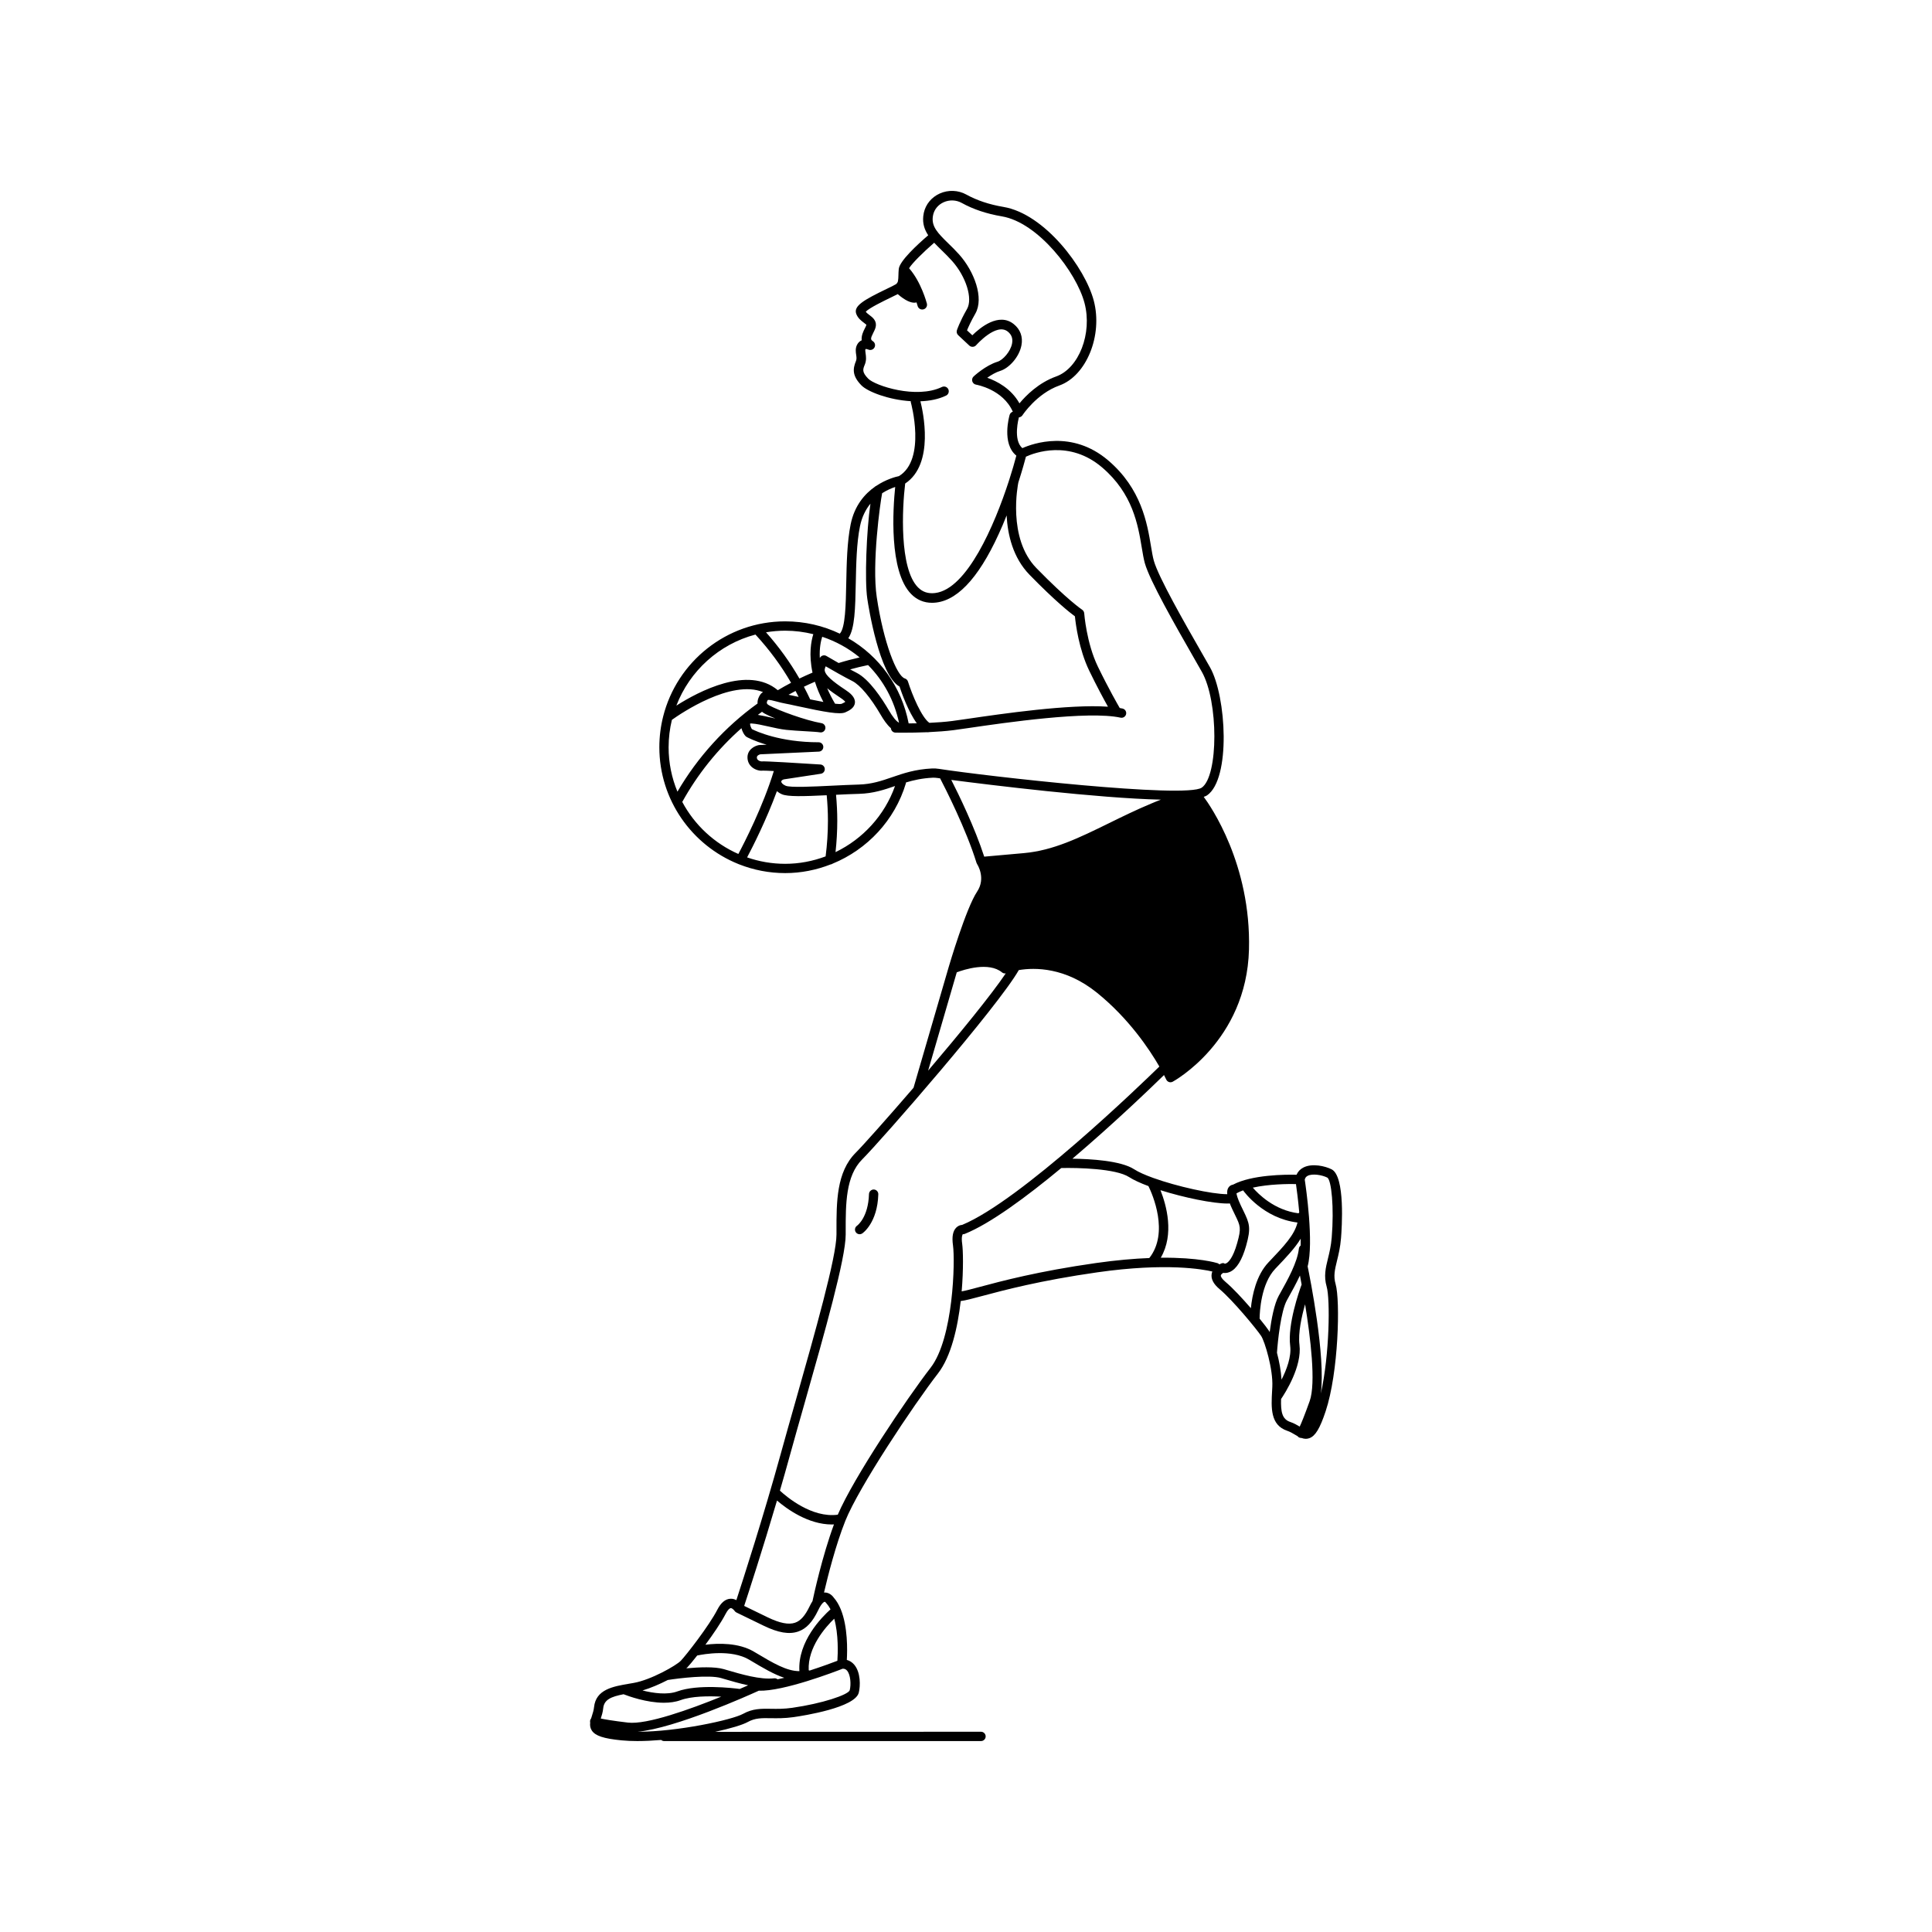
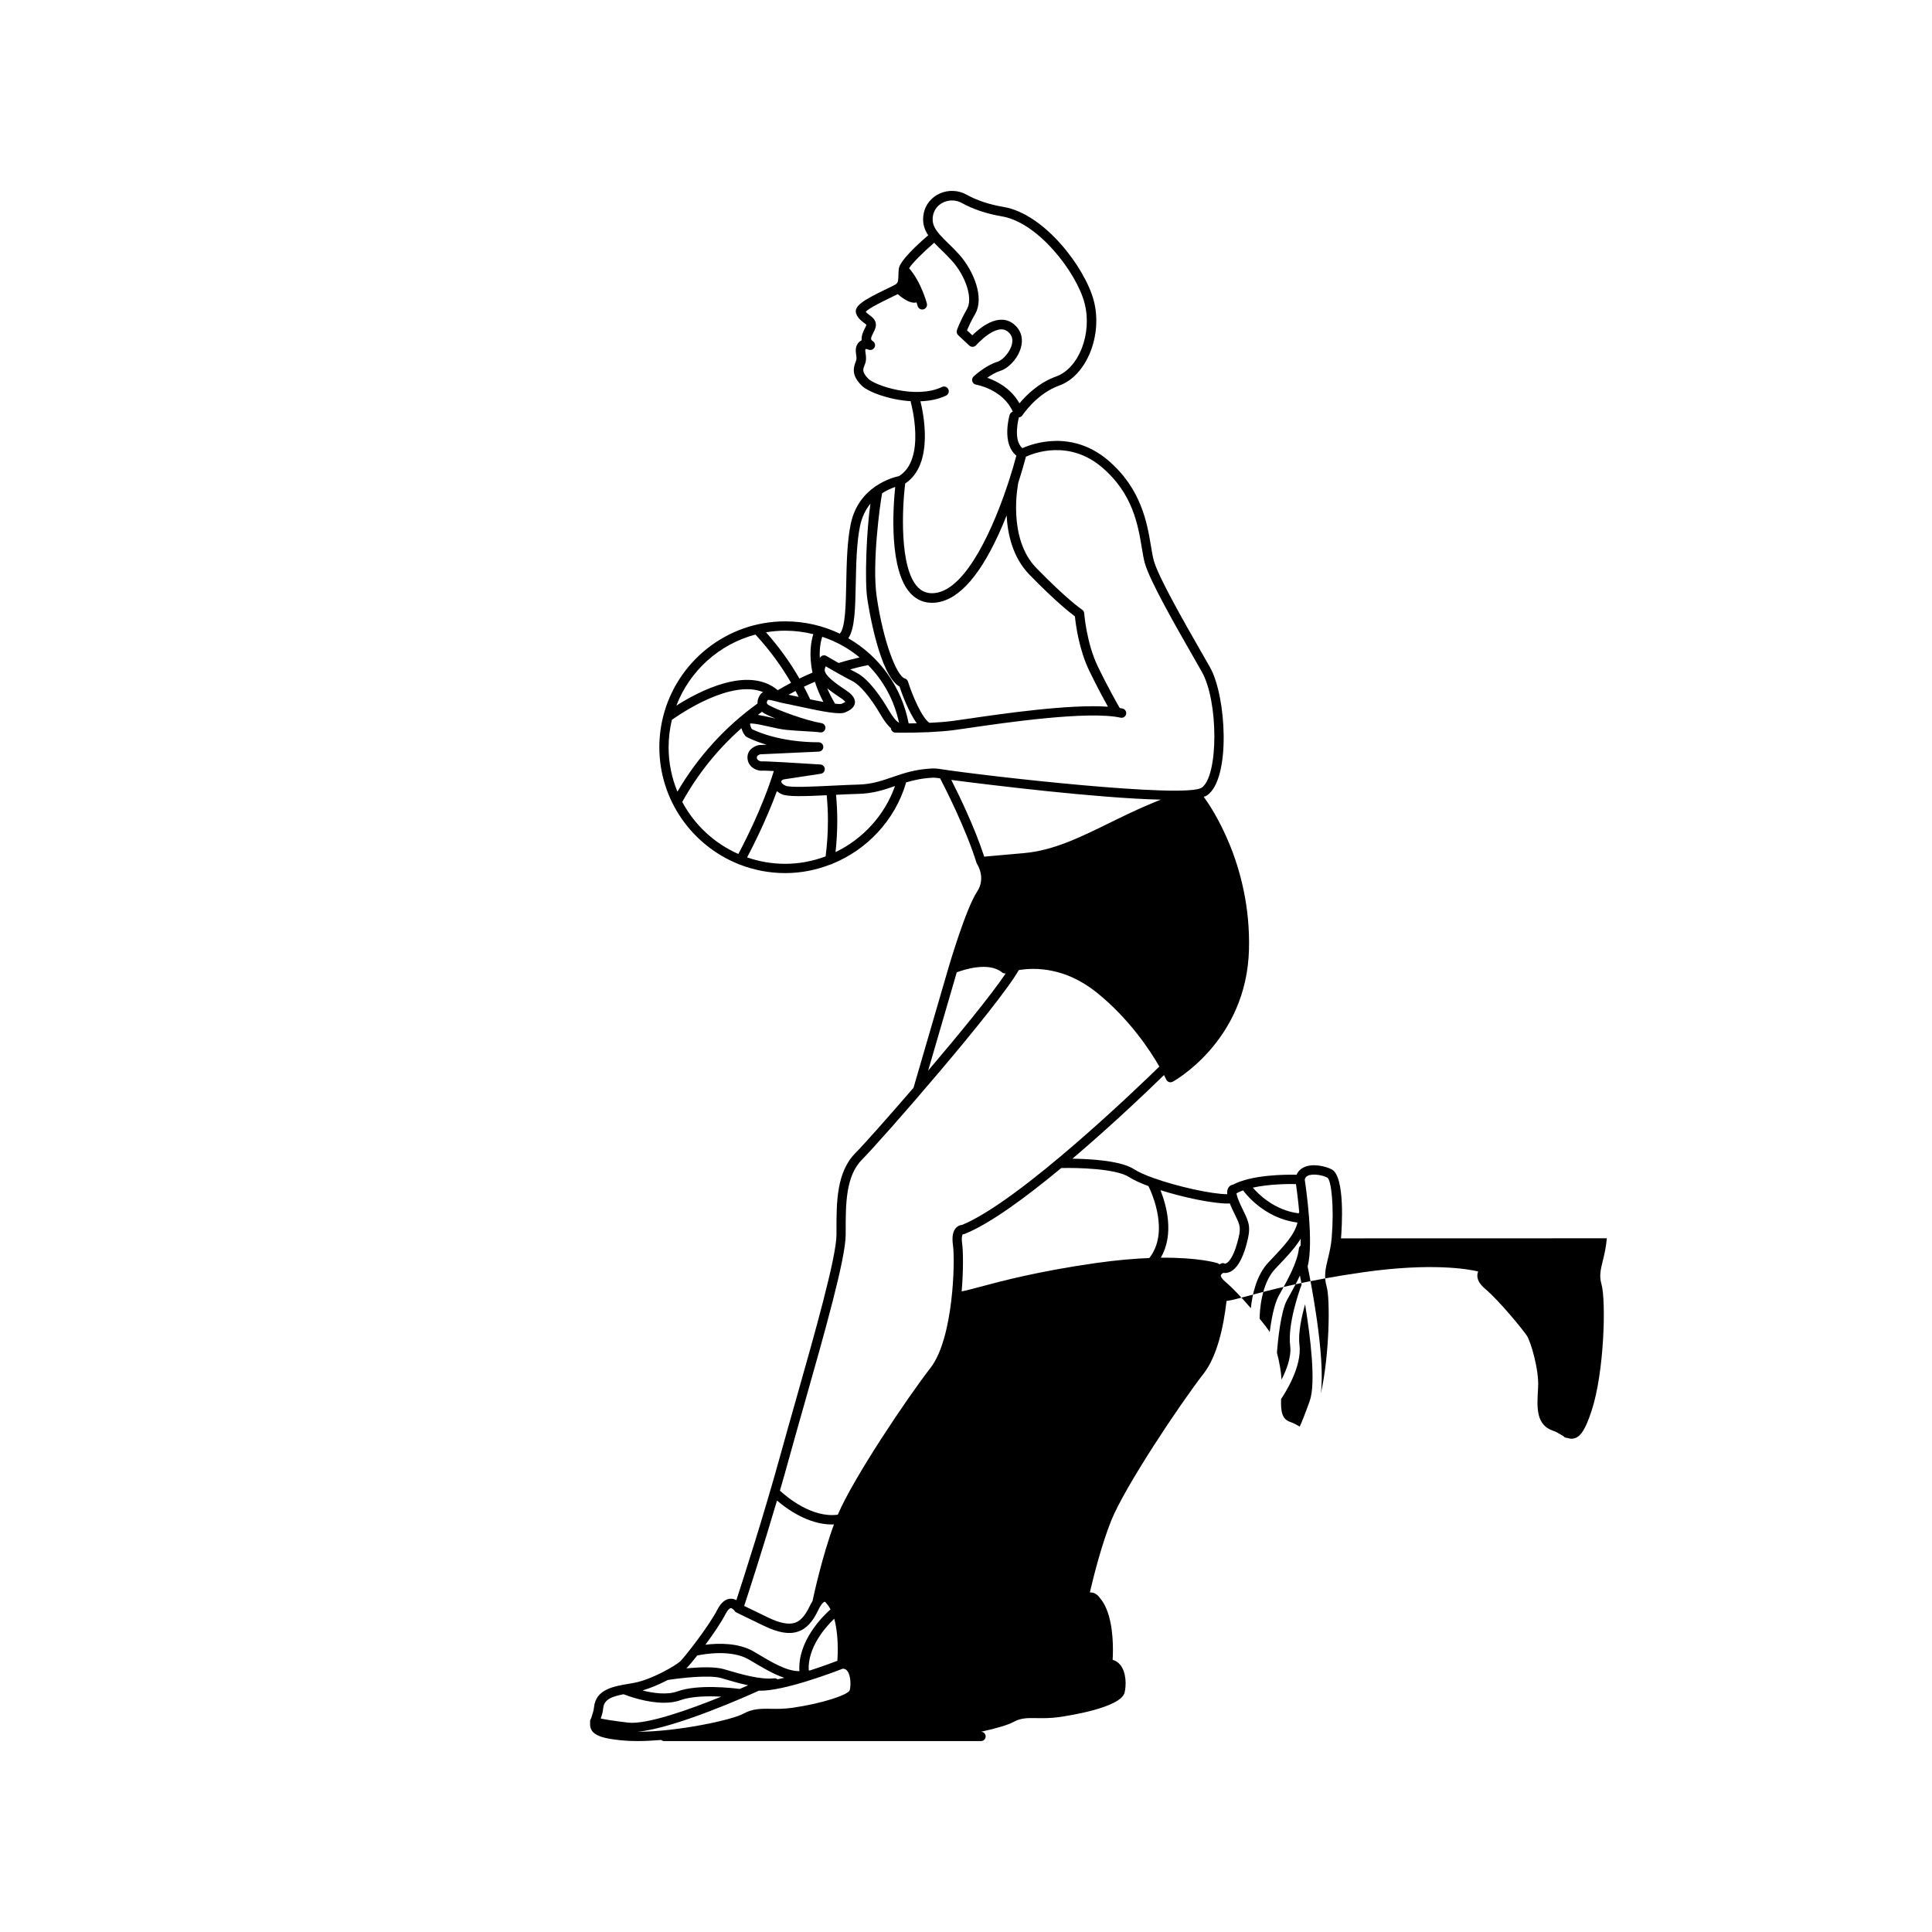
<svg xmlns="http://www.w3.org/2000/svg" fill="#000000" width="800px" height="800px" version="1.1" viewBox="144 144 512 512">
  <g>
-     <path d="m375.56 459.23c-0.629-0.02-1.25 0.516-1.27 1.199-0.18 6.172-3.039 8.309-3.18 8.41-0.555 0.387-0.695 1.148-0.316 1.707 0.238 0.352 0.629 0.539 1.023 0.539 0.238 0 0.484-0.07 0.695-0.215 0.168-0.109 4.027-2.828 4.246-10.367 0.02-0.684-0.512-1.254-1.199-1.273z" />
-     <path d="m499.38 472.18c0.223-2.731 1.148-16.453-2.488-18.297-1.641-0.832-5.129-1.691-7.488-0.473-0.84 0.434-1.449 1.082-1.809 1.91-2.969-0.07-11.863-0.016-16.844 2.629-0.379 0.055-0.789 0.242-1.109 0.641-0.363 0.457-0.492 1.074-0.406 1.883-4.117 0-13.34-2.051-19.629-4.312-0.012-0.004-0.02-0.012-0.031-0.012-2.106-0.762-3.879-1.543-5.008-2.277-3.535-2.309-11.672-2.75-16.367-2.805 10.965-9.309 20.898-18.871 24.273-22.168 0.383 0.734 0.586 1.168 0.594 1.188 0.141 0.312 0.402 0.551 0.73 0.66 0.133 0.047 0.262 0.066 0.398 0.066 0.203 0 0.402-0.051 0.578-0.145 0.195-0.105 19.59-10.711 20.219-35.035 0.586-22.633-10.273-38.148-11.992-40.461 0.359-0.121 0.676-0.246 0.891-0.398 6.324-4.379 5.144-26.227 0.762-33.957-0.621-1.094-1.328-2.328-2.098-3.668-4.602-8.031-11.547-20.168-12.781-24.562-0.281-1.012-0.5-2.312-0.75-3.824-1.008-6.07-2.527-15.242-11.348-22.758-9.598-8.176-19.926-4.492-22.73-3.246-2.57-2.137-0.953-8.055-0.934-8.121 0.004-0.012 0-0.02 0-0.031 0.383-0.035 0.734-0.238 0.953-0.562 0.035-0.055 3.754-5.734 9.773-7.883 7.188-2.574 11.539-13.285 9.125-22.48-2.281-8.676-12.992-23.016-23.949-24.848-3.723-0.625-7.031-1.727-9.824-3.273-2.152-1.195-4.785-1.293-7.047-0.277-2.18 0.984-3.723 2.852-4.223 5.117-0.059 0.281-0.109 0.57-0.141 0.867-0.215 2.016 0.336 3.617 1.309 5.082-2.816 2.418-7.578 6.793-7.805 8.926-0.059 0.574-0.074 1.125-0.09 1.641-0.016 0.676-0.039 1.152-0.117 1.512-0.012 0.059-0.023 0.117-0.039 0.168-0.02 0.066-0.035 0.125-0.059 0.18-0.105 0.211-0.242 0.363-0.332 0.449-0.047 0.035-0.086 0.074-0.137 0.105-0.363 0.238-1.375 0.727-2.445 1.238-6.055 2.922-8.82 4.523-8.047 6.609 0.43 1.148 1.336 1.84 2 2.336 0.258 0.191 0.641 0.484 0.695 0.551-0.02 0.168-0.258 0.641-0.418 0.953-0.371 0.727-0.984 1.93-0.836 3.164-0.492 0.215-0.922 0.59-1.219 1.168-0.5 0.969-0.359 1.91-0.246 2.664 0.09 0.629 0.168 1.129-0.051 1.652-0.898 2.156-0.969 3.988 1.438 6.453 1.668 1.707 7.266 3.844 13.078 4.203 0 0.105-0.004 0.211 0.023 0.316 0.047 0.152 4.141 15.105-3.152 19.539-0.832 0.172-3.426 0.832-6.117 2.648-0.047 0.023-0.098 0.031-0.137 0.055-0.031 0.02-0.066 0.066-0.098 0.102-2.707 1.895-5.426 4.977-6.445 9.961-0.953 4.66-1.066 10.43-1.168 15.523-0.117 5.844-0.238 11.887-1.684 13.426-0.012 0.012-0.016 0.023-0.023 0.039-4.387-2.102-9.301-3.266-14.469-3.266-15.578 0-28.695 10.734-32.344 25.199v0.004c-0.66 2.609-1.012 5.344-1.012 8.156 0 13.992 8.66 25.988 20.898 30.934 0.004 0 0.004 0.004 0.004 0.004 0.102 0.055 0.207 0.098 0.312 0.121 3.769 1.477 7.859 2.297 12.148 2.297 4.18 0 8.23-0.82 11.996-2.289 0.207-0.023 0.395-0.098 0.559-0.211 9.16-3.758 16.496-11.492 19.422-21.312 0.02-0.07 0.012-0.141 0.02-0.211 2.039-0.613 4.281-1.117 7.055-1.254 0.406-0.02 0.836 0.004 1.285 0.074 0.035 0.004 0.293 0.039 0.707 0.098 1.316 2.523 6.898 13.473 9.652 22.406 0 0.004 0.004 0.012 0.012 0.02 0.035 0.105 0.082 0.207 0.141 0.297 0.102 0.152 2.379 3.719 0.004 7.285-2.953 4.43-7.379 19.469-7.57 20.105v0.004l-9.285 31.875c-7.18 8.332-13.48 15.387-15.32 17.219-5.113 5.113-5.109 13.074-5.098 20.766v0.902c0 5.961-5.727 26.129-10.777 43.926-1.422 5.004-2.801 9.859-4.004 14.234-4.555 16.523-9.996 33.363-11.754 38.738-0.449-0.238-0.973-0.398-1.582-0.367-1.344 0.07-2.508 1.047-3.461 2.906-2.18 4.254-8.305 12.098-9.68 13.531-1.199 1.254-7.914 5.078-12.5 5.875l-1.023 0.176c-4.422 0.746-8.992 1.516-9.473 6.273-0.082 0.801-0.324 1.543-0.555 2.262-0.074 0.23-0.152 0.469-0.215 0.699-0.18 0.227-0.293 0.504-0.281 0.816 0.004 0.121 0.012 0.23 0.031 0.336-0.082 0.695-0.004 1.379 0.43 2.047 0.922 1.41 3.129 2.141 7.883 2.606 1.289 0.125 2.691 0.188 4.168 0.188 2.004 0 4.144-0.109 6.328-0.293 0.211 0.176 0.473 0.293 0.77 0.293h83.996c0.684 0 1.234-0.555 1.234-1.234 0-0.68-0.555-1.234-1.234-1.234l-70.445 0.02c4.039-0.875 7.25-1.84 8.621-2.602 1.949-1.082 3.707-1.055 6.141-1.012 1.691 0.023 3.617 0.055 6-0.281 2.715-0.387 16.305-2.523 17.289-6.484 0.449-1.785 0.52-5.375-1.199-7.406-0.543-0.641-1.211-1.074-1.969-1.273 0.156-2.625 0.266-8.832-1.598-13.387-0.004-0.02-0.016-0.039-0.023-0.059-0.473-1.137-1.062-2.176-1.812-3.023-0.266-0.387-1.145-1.461-2.555-1.395-0.02 0-0.035 0.004-0.055 0.012 1.02-4.363 3.102-12.629 5.656-19.02 3.582-8.949 18.062-30.672 24.539-39.035 3.492-4.504 5.231-12.188 6.031-19.195 0.016 0 0.031 0 0.047-0.004 1.215-0.152 2.957-0.621 5.586-1.32 5.762-1.543 15.406-4.121 30.578-6.289 18.309-2.609 28.043-0.789 30.477-0.211-0.082 0.191-0.145 0.398-0.18 0.621-0.23 1.324 0.465 2.676 2.066 4.019 3.652 3.062 9.957 10.77 11.047 12.434 0.957 1.449 3.199 8.848 2.957 13.492l-0.055 1.031c-0.25 4.473-0.512 9.098 4.019 10.617 0.762 0.258 1.438 0.656 2.082 1.043 0.211 0.125 0.422 0.25 0.641 0.371 0.176 0.223 0.422 0.395 0.727 0.449 0.133 0.023 0.25 0.047 0.371 0.047 0.352 0.121 0.711 0.211 1.082 0.211 0.316 0 0.641-0.055 0.973-0.176 1.578-0.586 2.781-2.578 4.289-7.109 3.438-10.328 3.898-29.426 2.648-33.715-0.625-2.141-0.207-3.848 0.371-6.211 0.406-1.645 0.859-3.512 1.055-5.91zm-11.934-14.391c0.207 1.441 0.578 4.266 0.867 7.481-0.066 0.086-0.133 0.172-0.172 0.273-6.422-0.801-10.691-5.125-12.133-6.805 4.273-0.953 9.324-0.988 11.438-0.949zm-96.254-256.25c0.02-0.195 0.055-0.395 0.098-0.586 0.328-1.484 1.344-2.711 2.793-3.359 1.535-0.691 3.324-0.625 4.781 0.18 3.047 1.691 6.625 2.887 10.637 3.562 9.633 1.613 19.781 14.852 21.914 22.988 2.106 8.016-1.48 17.285-7.527 19.445-4.644 1.664-7.992 5.039-9.719 7.125-2.231-3.977-6.016-5.898-8.535-6.781 0.988-0.699 2.246-1.461 3.481-1.84 2.207-0.676 4.973-3.559 5.582-6.762 0.43-2.238-0.301-4.238-2.047-5.629-3.969-3.176-8.949 0.973-10.969 2.973l-1.406-1.309c0.336-0.832 1.012-2.359 2.203-4.438 2.363-4.152-0.316-11.215-4.277-15.652-0.992-1.109-1.965-2.062-2.91-2.977-2.797-2.727-4.375-4.398-4.098-6.941zm-7.305 70.598c7.856-5.211 4.684-19.234 4.031-21.793 2.414-0.09 4.769-0.523 6.801-1.508 0.629-0.301 0.891-1.062 0.59-1.691-0.301-0.629-1.062-0.891-1.691-0.59-6.781 3.273-17.723-0.348-19.531-2.203-1.719-1.762-1.414-2.5-0.91-3.715 0.484-1.168 0.328-2.223 0.215-2.992-0.086-0.57-0.125-0.906-0.023-1.133 0.117-0.051 0.5 0.016 0.734 0.121 0.598 0.277 1.309 0.039 1.633-0.527 0.324-0.574 0.152-1.301-0.395-1.668-0.637-0.434-0.699-0.691 0.098-2.258 0.324-0.637 0.629-1.238 0.684-1.895 0.117-1.41-0.926-2.203-1.691-2.781-0.395-0.297-0.766-0.578-0.992-0.906 0.938-0.996 4.867-2.898 6.613-3.738 0.75-0.363 1.367-0.66 1.859-0.918 2.039 1.773 3.457 2.277 4.394 2.277 0.223 0 0.406-0.035 0.586-0.082 0.188 0.57 0.281 0.926 0.289 0.941 0.152 0.57 0.66 0.945 1.223 0.945 0.105 0 0.211-0.016 0.324-0.039 0.676-0.176 1.082-0.867 0.906-1.547-0.059-0.23-1.512-5.691-4.676-9.305-0.016-0.016-0.031-0.02-0.047-0.035 0.812-1.34 3.75-4.246 6.66-6.769 0.609 0.656 1.27 1.301 1.961 1.977 0.91 0.887 1.855 1.809 2.785 2.852 3.707 4.156 5.523 9.977 3.965 12.711-2.012 3.531-2.66 5.57-2.691 5.656-0.145 0.465-0.012 0.973 0.344 1.305l2.941 2.746c0.25 0.238 0.586 0.352 0.938 0.336 0.344-0.02 0.664-0.176 0.891-0.438 0.051-0.059 5.316-6.035 8.367-3.602 1.02 0.812 1.391 1.855 1.137 3.176-0.402 2.137-2.434 4.379-3.84 4.812-3.176 0.973-6.219 3.789-6.348 3.906-0.352 0.332-0.488 0.832-0.348 1.293 0.141 0.465 0.535 0.805 1.012 0.883 0.074 0.012 7.106 1.219 9.723 7.164-0.383 0.125-0.711 0.406-0.836 0.828-0.098 0.328-2.172 7.629 1.773 10.816-0.469 1.793-1.109 4.012-1.895 6.449-0.012 0.039-0.039 0.066-0.047 0.105-0.004 0.02-0.016 0.059-0.023 0.117-3.828 11.793-11.094 28.703-19.547 29.738-1.84 0.227-3.336-0.262-4.555-1.5-4.977-5.043-4.191-21.031-3.391-27.523zm-6.109 2.57c1.281-0.828 2.519-1.344 3.457-1.652-0.578 5.629-1.723 22.348 4.246 28.383 1.516 1.535 3.359 2.309 5.5 2.309 0.379 0 0.77-0.023 1.168-0.074 6.172-0.762 12.082-7.656 17.562-20.504 0.363-0.859 0.715-1.715 1.055-2.574 0.266 5.062 1.652 11.195 6.086 15.738 6.82 6.992 10.688 10.035 12.012 11.004 0.203 2.031 1.039 8.711 3.805 14.43 2.012 4.152 3.863 7.566 4.953 9.516-10.324-0.715-28.098 1.879-37.227 3.215-1.715 0.25-3.094 0.453-4.016 0.57-1.898 0.246-4.035 0.398-6.086 0.492-2.055-1.438-4.543-7.379-5.668-10.934-0.125-0.398-0.441-0.711-0.84-0.832-2.125-0.641-5.621-9.438-7.43-21.508-1.336-8.906 0.902-24.988 1.422-27.578zm-6.988 23.82c0.102-4.984 0.211-10.637 1.117-15.07 0.52-2.539 1.547-4.481 2.769-5.981-1.047 7.094-1.559 20.332-0.832 25.191 0.316 2.141 3.188 20.312 8.539 23.277 0.586 1.75 2.336 6.656 4.578 9.734-0.777 0.016-1.5 0.023-2.156 0.035-1.875-9.789-7.844-17.871-15.996-22.57 1.738-2.527 1.848-7.914 1.98-14.617zm11.461 37.004c-0.754-0.402-1.652-1.5-2.731-3.344-1.734-2.969-5.144-8.203-8.543-9.906-0.492-0.246-1.074-0.551-1.684-0.883 1.57-0.434 3.16-0.828 4.758-1.148 4.043 4.082 6.934 9.336 8.199 15.281zm-20.355-22.781c3.648 1.215 7.008 3.066 9.914 5.477-1.875 0.43-3.738 0.91-5.562 1.48-1.758-0.996-3.199-1.844-3.231-1.863-0.562-0.332-1.289-0.168-1.652 0.379-0.035 0.055-0.07 0.109-0.105 0.16-0.145-2.637 0.289-4.562 0.637-5.633zm0.309 17.273c-1.152-0.207-2.367-0.453-3.496-0.684-0.527-1.133-1.09-2.246-1.668-3.344 0.969-0.465 1.941-0.91 2.922-1.328 0.52 1.668 1.238 3.453 2.242 5.356zm-10.121-18.883c2.57 0 5.059 0.332 7.453 0.922-0.574 1.828-1.246 5.375-0.211 10.188-1.168 0.492-2.328 1.02-3.473 1.57-2.484-4.324-5.414-8.379-8.852-12.254 1.645-0.273 3.348-0.426 5.082-0.426zm3.562 17.543c-0.012 0-0.02-0.004-0.023-0.004-1.094-0.238-2.012-0.438-2.656-0.562 0.621-0.348 1.246-0.68 1.867-1.008 0.273 0.523 0.551 1.047 0.812 1.574zm-11.441-16.52c3.707 4.031 6.828 8.254 9.438 12.781-1.188 0.625-2.363 1.281-3.516 1.969-7.871-6.602-20.973 0.324-26.883 4.082 3.527-9.199 11.328-16.289 20.961-18.832zm-23.016 29.867c0-2.5 0.309-4.934 0.871-7.262 2.332-1.668 15.715-10.785 24.148-7.359-0.273 0.168-0.523 0.371-0.734 0.68-0.316 0.457-0.785 1.324-0.715 2.348-8.609 6.188-15.891 14.219-21.227 23.363-1.508-3.629-2.344-7.606-2.344-11.77zm25.477-8.91c0.664 0.363 1.652 0.816 2.828 1.301-0.402-0.086-0.805-0.18-1.203-0.273-1.211-0.273-2.363-0.527-3.449-0.699 0.363-0.277 0.73-0.555 1.098-0.82 0.207 0.176 0.445 0.336 0.727 0.492zm-6.992 37.191c-6.363-2.801-11.613-7.688-14.867-13.793 4.051-7.336 9.391-13.977 15.688-19.539 0.23 0.902 0.695 1.707 1.098 2.109 0.082 0.082 0.172 0.145 0.266 0.203 0.145 0.082 1.969 1.09 5.309 2.062l-1.934 0.09c-0.059 0.004-0.125 0.012-0.188 0.023-1.078 0.215-3.078 1.215-2.949 3.445 0.055 0.977 0.488 1.824 1.238 2.438 0.918 0.746 2.117 0.984 2.785 0.875 0.262-0.016 1.379 0.031 2.953 0.109-2.879 9.387-7.785 18.949-9.398 21.977zm23.125 0.641c-3.375 1.266-6.988 1.969-10.715 1.969-3.531 0-6.922-0.605-10.09-1.703 1.48-2.801 5.074-9.863 7.894-17.547 0.379 0.316 0.82 0.598 1.336 0.82 1.547 0.664 5.559 0.559 11.863 0.258 0.207 2.231 0.324 4.488 0.324 6.734 0 3.172-0.211 6.352-0.613 9.469zm2.625-1.129c0.301-2.754 0.465-5.551 0.465-8.34 0-2.281-0.121-4.586-0.328-6.856 2.074-0.102 4.16-0.203 6.082-0.25 3.82-0.105 6.731-1.102 9.547-2.07-2.758 7.797-8.535 14.023-15.766 17.516zm27.371-22.07c-0.613-0.098-1.219-0.133-1.785-0.102-4.465 0.215-7.586 1.285-10.605 2.324-2.766 0.953-5.379 1.848-8.828 1.941-2.223 0.059-4.66 0.18-7.055 0.297-4.941 0.242-11.09 0.551-12.316 0.016-0.828-0.352-1.18-0.832-1.16-1.129 0.016-0.215 0.266-0.43 0.66-0.555l9.824-1.492c0.625-0.098 1.078-0.645 1.047-1.273s-0.523-1.137-1.152-1.18c-5.5-0.352-14.832-0.926-15.574-0.82-0.137 0.012-0.621-0.07-0.957-0.359-0.203-0.172-0.301-0.371-0.316-0.656-0.031-0.559 0.66-0.797 0.898-0.863l15.531-0.715c0.672-0.031 1.195-0.59 1.18-1.266-0.016-0.672-0.562-1.211-1.234-1.211-10.289 0-16.582-2.926-17.695-3.488-0.266-0.383-0.543-1.234-0.469-1.457 0 0 0.09-0.055 0.383-0.035 1.281 0.074 2.883 0.438 4.574 0.82 1.562 0.352 3.176 0.719 4.637 0.871 1.449 0.152 3.332 0.262 4.988 0.359 1.691 0.098 3.293 0.191 3.93 0.301 0.676 0.121 1.309-0.332 1.426-1.008 0.117-0.672-0.336-1.309-1.008-1.426-4.231-0.73-11.422-3.371-13.871-4.707-0.203-0.109-0.559-0.336-0.621-0.598-0.059-0.258 0.109-0.621 0.238-0.828 0.324-0.145 1.566 0.188 2.387 0.406 0.691 0.188 1.477 0.395 2.289 0.539 0.609 0.105 1.668 0.336 2.953 0.621 7.637 1.668 11.516 2.344 12.938 1.691 0.906-0.414 2.418-1.098 2.535-2.559 0.109-1.465-1.305-2.594-2.551-3.41-3.481-2.289-5.211-3.871-5.438-4.988-0.07-0.348 0-0.719 0.25-1.234 1.688 0.984 4.992 2.875 7.043 3.898 2.035 1.02 4.848 4.359 7.516 8.938 0.77 1.324 1.664 2.656 2.719 3.57 0.039 0.637 0.543 1.148 1.195 1.164 0.086 0 0.645 0.012 1.523 0.016h0.004 0.016 0.004 0.742c1.559 0 3.762-0.023 6.137-0.121 0.055 0.012 0.109 0.02 0.172 0.02 0.109 0 0.227-0.016 0.332-0.047 2.156-0.102 4.422-0.258 6.469-0.52 0.934-0.121 2.328-0.324 4.055-0.574 9.461-1.387 31.625-4.621 40.203-2.734 0.664 0.145 1.324-0.273 1.473-0.941 0.145-0.664-0.277-1.324-0.941-1.473-0.238-0.051-0.488-0.102-0.746-0.145-0.414-0.711-2.941-5.094-5.801-10.988-3.019-6.242-3.606-14.031-3.613-14.105-0.031-0.395-0.238-0.75-0.57-0.969-0.035-0.023-3.898-2.609-12.102-11.02-7.734-7.926-4.906-22.098-4.785-22.691 1.055-3.273 1.738-5.793 2.012-6.836 2.207-1.012 11.504-4.555 20.184 2.848 8.133 6.934 9.508 15.227 10.516 21.281 0.262 1.578 0.488 2.941 0.805 4.086 1.316 4.691 8.074 16.5 13.012 25.125 0.766 1.336 1.473 2.574 2.09 3.664 4.445 7.824 4.434 27.629-0.016 30.707-4.231 2.938-57.113-3.027-69.676-4.981zm-29.578-21.363c0.91 0.75 2.031 1.562 3.441 2.488 0.863 0.562 1.219 0.934 1.359 1.117-0.152 0.109-0.438 0.277-0.977 0.523-0.293 0.086-0.922 0.066-1.738-0.023-0.852-1.434-1.543-2.805-2.086-4.106zm32.883 24.297c10.121 1.316 38.742 4.848 55.547 5.231-0.828 0.316-1.703 0.664-2.664 1.074-3.949 1.656-7.582 3.438-11.09 5.16-7.914 3.883-14.758 7.234-22.52 7.93l-10.543 0.941c-2.512-7.746-6.738-16.43-8.73-20.336zm1.453 50.988c1.883-0.707 8.488-2.871 11.996 0.023 0.277 0.227 0.637 0.316 0.984 0.262-3.824 5.691-12.332 16.086-20.566 25.766zm-71.375 184.17c0.469-0.488 1.426-1.637 2.586-3.117 1.762-0.371 9.09-1.691 13.805 1.125l0.422 0.25c3.238 1.934 6.102 3.621 8.855 4.535-0.605 0.145-1.203 0.281-1.785 0.398-0.246-0.203-0.574-0.309-0.918-0.266-3.648 0.414-8.656-1.059-12.688-2.242l-0.637-0.188c-2.394-0.699-6.543-0.527-9.945-0.211 0.113-0.102 0.223-0.199 0.305-0.285zm-5.211 3.371c3.023-0.48 10.984-1.438 14.16-0.504l0.637 0.188c2.012 0.59 4.258 1.246 6.504 1.723-0.629 0.277-1.371 0.598-2.227 0.969-1.883-0.246-11.133-1.316-16.52 0.645-2.731 0.992-6.398 0.469-9.25-0.246 2.191-0.641 4.594-1.691 6.695-2.773zm-10.57 11.289c-4.09-0.488-6.152-0.852-7.184-1.078 0.258-0.789 0.543-1.684 0.645-2.719 0.23-2.301 2.109-3.074 5.391-3.715 1.352 0.527 6.106 2.254 10.695 2.254 1.535 0 3.059-0.191 4.422-0.691 2.926-1.066 7.367-1.102 10.77-0.922-8.207 3.332-19.699 7.477-24.738 6.871zm56.926-14.281c0.492-0.004 0.863 0.152 1.168 0.52 0.906 1.074 1.094 3.606 0.691 5.203-0.469 1.211-7.234 3.5-15.246 4.644-2.191 0.312-4.004 0.289-5.606 0.258-2.613-0.039-4.856-0.074-7.379 1.324-2.922 1.621-17.359 4.762-27.996 4.762 10-0.922 29.453-9.652 32.133-10.879 6.527 0.223 20.277-5.062 22.234-5.832zm-2.246-13.254c1.164 4.106 0.969 9.27 0.84 11.156-1.27 0.484-4.09 1.535-7.359 2.594-0.082-0.035-0.156-0.07-0.242-0.086-0.301-6.043 4.398-11.379 6.762-13.664zm-2.535-4.484c0.066-0.023 0.309 0.176 0.406 0.332 0.039 0.066 0.086 0.125 0.141 0.188 0.387 0.422 0.715 0.938 1.008 1.484-2.266 2.023-8.73 8.523-8.246 16.383-3.375 0.004-6.941-2.117-11.594-4.891l-0.422-0.25c-4.074-2.434-9.5-2.281-12.891-1.863 2.035-2.762 4.172-5.879 5.332-8.133 0.578-1.129 1.098-1.551 1.391-1.566h0.02c0.344 0 0.812 0.48 0.988 0.734 0.059 0.09 0.133 0.176 0.215 0.246 0.004 0.004 0.004 0.004 0.012 0.004 0.082 0.07 0.172 0.133 0.273 0.18l7.211 3.5c3.863 1.875 6.769 2.363 9.16 1.531 2.137-0.746 3.758-2.473 5.266-5.606 1.043-2.207 1.723-2.273 1.73-2.273zm-3.219-0.172c-0.258 0.406-0.516 0.855-0.762 1.375-1.199 2.492-2.383 3.836-3.848 4.344-1.699 0.594-4.074 0.125-7.266-1.422l-6.231-3.027c1.117-3.406 4.848-14.836 8.699-27.922 2.609 2.231 8.262 6.344 14.559 6.344 0.176 0 0.359-0.02 0.535-0.023-3.117 8.445-5.34 18.688-5.688 20.332zm38.105-98.992c-0.91 0.902-1.199 2.438-0.875 4.707 0.59 4.141 0.121 24.621-5.93 32.43-6.262 8.082-20.414 29.137-24.602 38.953-6.828 0.922-13.496-4.672-15.336-6.375 0.867-2.977 1.734-6.019 2.562-9.047 1.203-4.367 2.578-9.215 4-14.211 5.344-18.828 10.871-38.301 10.871-44.602v-0.906c-0.004-7.195-0.016-14.629 4.375-19.02 5.199-5.199 36.016-40.531 41.5-50.168 4.297-0.715 12.344-0.75 20.691 5.981 8.473 6.836 13.941 15.043 16.559 19.582-4.973 4.856-36.762 35.555-52.27 41.969-0.406 0.023-1.004 0.168-1.547 0.707zm51.156 8.07c-3.996 0.156-8.688 0.551-14.125 1.324-15.312 2.18-25.051 4.785-30.863 6.344-2.102 0.562-3.668 0.977-4.742 1.168 0.504-5.898 0.371-10.926 0.141-12.555-0.281-1.961 0.086-2.504 0.156-2.59 0.176 0.004 0.352-0.02 0.523-0.086 6.75-2.719 16.34-9.793 25.566-17.453 4.211-0.109 14.488 0.117 17.98 2.394 1.211 0.785 3.019 1.605 5.133 2.394 1.055 2.148 5.531 12.332 0.23 19.059zm18.57 1.676c-0.137-0.133-0.289-0.242-0.48-0.309-0.277-0.09-5.008-1.551-15.055-1.449 3.637-6.242 1.5-13.914-0.082-17.898 6.266 1.977 13.879 3.535 17.766 3.535 0.16 0 0.316 0 0.465-0.012 0.051 0 0.098-0.023 0.141-0.035 0.188 0.484 0.402 0.996 0.672 1.566 0.262 0.559 0.504 1.055 0.719 1.496 1.43 2.938 1.691 3.465 0.57 7.457-1.133 4.035-2.359 5.074-2.836 5.336-0.266 0.145-0.434 0.133-0.434 0.145-0.328-0.238-0.594-0.195-0.984-0.051-0.055 0.027-0.23 0.098-0.461 0.219zm1.602 4.633c-0.973-0.816-1.27-1.414-1.219-1.703 0.039-0.246 0.352-0.5 0.637-0.672 0.438 0.07 1.043 0.059 1.742-0.246 1.793-0.781 3.25-3.133 4.332-6.984 1.32-4.691 0.906-5.863-0.727-9.211-0.211-0.438-0.449-0.918-0.707-1.461-0.852-1.82-1.074-2.746-1.129-3.176 0.004-0.004 0.012-0.004 0.02-0.012 0.52-0.293 1.113-0.543 1.738-0.777 0.004 0.004 0.004 0.012 0.004 0.016 0.227 0.324 5.34 7.406 14.402 8.508-0.762 3.273-3.613 6.277-7.332 10.184l-0.344 0.359c-3.273 3.438-4.332 8.762-4.676 12.16-2.234-2.586-4.809-5.363-6.742-6.984zm11.727 13.312c-0.07-0.125-0.137-0.25-0.203-0.348-0.371-0.57-1.285-1.754-2.469-3.211 0.023-1.805 0.363-9.234 4.152-13.215l0.344-0.359c2.602-2.727 4.898-5.141 6.394-7.617 0.012 0.621 0.004 1.23-0.012 1.82-0.258 0.195-0.438 0.488-0.473 0.836-0.402 3.648-2.953 8.211-4.996 11.875l-0.324 0.574c-1.207 2.176-1.965 6.262-2.414 9.645zm1.93 5.477c0.203-3.055 1.031-11.027 2.644-13.926l0.316-0.574c1.023-1.828 2.156-3.875 3.125-5.961 0.133 0.676 0.281 1.473 0.449 2.387-0.66 1.793-3.75 10.566-3.031 16.246 0.363 2.887-0.961 6.344-2.293 8.961-0.125-2.266-0.613-4.844-1.211-7.133zm8.668 12.812c-1.387 3.879-2.191 5.812-2.641 6.766-0.711-0.422-1.516-0.902-2.508-1.234-2.195-0.734-2.527-2.742-2.43-6.082 1.066-1.57 5.602-8.629 4.871-14.395-0.387-3.09 0.559-7.418 1.492-10.699 1.426 8.754 2.918 20.875 1.215 25.645zm5.84-43.328c-0.18 2.207-0.609 3.969-0.992 5.527-0.621 2.527-1.148 4.715-0.344 7.492 0.934 3.203 0.789 17.945-1.551 28.32 1.301-9.977-2.898-30.824-3.492-33.703 1.664-6.367-0.453-20.914-0.766-22.98 0.105-0.48 0.336-0.801 0.766-1.023 1.246-0.645 3.762-0.262 5.231 0.48 1.07 0.719 1.809 7.82 1.148 15.887z" />
+     <path d="m499.38 472.18c0.223-2.731 1.148-16.453-2.488-18.297-1.641-0.832-5.129-1.691-7.488-0.473-0.84 0.434-1.449 1.082-1.809 1.91-2.969-0.07-11.863-0.016-16.844 2.629-0.379 0.055-0.789 0.242-1.109 0.641-0.363 0.457-0.492 1.074-0.406 1.883-4.117 0-13.34-2.051-19.629-4.312-0.012-0.004-0.02-0.012-0.031-0.012-2.106-0.762-3.879-1.543-5.008-2.277-3.535-2.309-11.672-2.75-16.367-2.805 10.965-9.309 20.898-18.871 24.273-22.168 0.383 0.734 0.586 1.168 0.594 1.188 0.141 0.312 0.402 0.551 0.73 0.66 0.133 0.047 0.262 0.066 0.398 0.066 0.203 0 0.402-0.051 0.578-0.145 0.195-0.105 19.59-10.711 20.219-35.035 0.586-22.633-10.273-38.148-11.992-40.461 0.359-0.121 0.676-0.246 0.891-0.398 6.324-4.379 5.144-26.227 0.762-33.957-0.621-1.094-1.328-2.328-2.098-3.668-4.602-8.031-11.547-20.168-12.781-24.562-0.281-1.012-0.5-2.312-0.75-3.824-1.008-6.07-2.527-15.242-11.348-22.758-9.598-8.176-19.926-4.492-22.73-3.246-2.57-2.137-0.953-8.055-0.934-8.121 0.004-0.012 0-0.02 0-0.031 0.383-0.035 0.734-0.238 0.953-0.562 0.035-0.055 3.754-5.734 9.773-7.883 7.188-2.574 11.539-13.285 9.125-22.48-2.281-8.676-12.992-23.016-23.949-24.848-3.723-0.625-7.031-1.727-9.824-3.273-2.152-1.195-4.785-1.293-7.047-0.277-2.18 0.984-3.723 2.852-4.223 5.117-0.059 0.281-0.109 0.57-0.141 0.867-0.215 2.016 0.336 3.617 1.309 5.082-2.816 2.418-7.578 6.793-7.805 8.926-0.059 0.574-0.074 1.125-0.09 1.641-0.016 0.676-0.039 1.152-0.117 1.512-0.012 0.059-0.023 0.117-0.039 0.168-0.02 0.066-0.035 0.125-0.059 0.18-0.105 0.211-0.242 0.363-0.332 0.449-0.047 0.035-0.086 0.074-0.137 0.105-0.363 0.238-1.375 0.727-2.445 1.238-6.055 2.922-8.82 4.523-8.047 6.609 0.43 1.148 1.336 1.84 2 2.336 0.258 0.191 0.641 0.484 0.695 0.551-0.02 0.168-0.258 0.641-0.418 0.953-0.371 0.727-0.984 1.93-0.836 3.164-0.492 0.215-0.922 0.59-1.219 1.168-0.5 0.969-0.359 1.91-0.246 2.664 0.09 0.629 0.168 1.129-0.051 1.652-0.898 2.156-0.969 3.988 1.438 6.453 1.668 1.707 7.266 3.844 13.078 4.203 0 0.105-0.004 0.211 0.023 0.316 0.047 0.152 4.141 15.105-3.152 19.539-0.832 0.172-3.426 0.832-6.117 2.648-0.047 0.023-0.098 0.031-0.137 0.055-0.031 0.02-0.066 0.066-0.098 0.102-2.707 1.895-5.426 4.977-6.445 9.961-0.953 4.66-1.066 10.43-1.168 15.523-0.117 5.844-0.238 11.887-1.684 13.426-0.012 0.012-0.016 0.023-0.023 0.039-4.387-2.102-9.301-3.266-14.469-3.266-15.578 0-28.695 10.734-32.344 25.199v0.004c-0.66 2.609-1.012 5.344-1.012 8.156 0 13.992 8.66 25.988 20.898 30.934 0.004 0 0.004 0.004 0.004 0.004 0.102 0.055 0.207 0.098 0.312 0.121 3.769 1.477 7.859 2.297 12.148 2.297 4.18 0 8.23-0.82 11.996-2.289 0.207-0.023 0.395-0.098 0.559-0.211 9.16-3.758 16.496-11.492 19.422-21.312 0.02-0.07 0.012-0.141 0.02-0.211 2.039-0.613 4.281-1.117 7.055-1.254 0.406-0.02 0.836 0.004 1.285 0.074 0.035 0.004 0.293 0.039 0.707 0.098 1.316 2.523 6.898 13.473 9.652 22.406 0 0.004 0.004 0.012 0.012 0.02 0.035 0.105 0.082 0.207 0.141 0.297 0.102 0.152 2.379 3.719 0.004 7.285-2.953 4.43-7.379 19.469-7.57 20.105v0.004l-9.285 31.875c-7.18 8.332-13.48 15.387-15.32 17.219-5.113 5.113-5.109 13.074-5.098 20.766v0.902c0 5.961-5.727 26.129-10.777 43.926-1.422 5.004-2.801 9.859-4.004 14.234-4.555 16.523-9.996 33.363-11.754 38.738-0.449-0.238-0.973-0.398-1.582-0.367-1.344 0.07-2.508 1.047-3.461 2.906-2.18 4.254-8.305 12.098-9.68 13.531-1.199 1.254-7.914 5.078-12.5 5.875l-1.023 0.176c-4.422 0.746-8.992 1.516-9.473 6.273-0.082 0.801-0.324 1.543-0.555 2.262-0.074 0.23-0.152 0.469-0.215 0.699-0.18 0.227-0.293 0.504-0.281 0.816 0.004 0.121 0.012 0.23 0.031 0.336-0.082 0.695-0.004 1.379 0.43 2.047 0.922 1.41 3.129 2.141 7.883 2.606 1.289 0.125 2.691 0.188 4.168 0.188 2.004 0 4.144-0.109 6.328-0.293 0.211 0.176 0.473 0.293 0.77 0.293h83.996c0.684 0 1.234-0.555 1.234-1.234 0-0.68-0.555-1.234-1.234-1.234c4.039-0.875 7.25-1.84 8.621-2.602 1.949-1.082 3.707-1.055 6.141-1.012 1.691 0.023 3.617 0.055 6-0.281 2.715-0.387 16.305-2.523 17.289-6.484 0.449-1.785 0.52-5.375-1.199-7.406-0.543-0.641-1.211-1.074-1.969-1.273 0.156-2.625 0.266-8.832-1.598-13.387-0.004-0.02-0.016-0.039-0.023-0.059-0.473-1.137-1.062-2.176-1.812-3.023-0.266-0.387-1.145-1.461-2.555-1.395-0.02 0-0.035 0.004-0.055 0.012 1.02-4.363 3.102-12.629 5.656-19.02 3.582-8.949 18.062-30.672 24.539-39.035 3.492-4.504 5.231-12.188 6.031-19.195 0.016 0 0.031 0 0.047-0.004 1.215-0.152 2.957-0.621 5.586-1.32 5.762-1.543 15.406-4.121 30.578-6.289 18.309-2.609 28.043-0.789 30.477-0.211-0.082 0.191-0.145 0.398-0.18 0.621-0.23 1.324 0.465 2.676 2.066 4.019 3.652 3.062 9.957 10.77 11.047 12.434 0.957 1.449 3.199 8.848 2.957 13.492l-0.055 1.031c-0.25 4.473-0.512 9.098 4.019 10.617 0.762 0.258 1.438 0.656 2.082 1.043 0.211 0.125 0.422 0.25 0.641 0.371 0.176 0.223 0.422 0.395 0.727 0.449 0.133 0.023 0.25 0.047 0.371 0.047 0.352 0.121 0.711 0.211 1.082 0.211 0.316 0 0.641-0.055 0.973-0.176 1.578-0.586 2.781-2.578 4.289-7.109 3.438-10.328 3.898-29.426 2.648-33.715-0.625-2.141-0.207-3.848 0.371-6.211 0.406-1.645 0.859-3.512 1.055-5.91zm-11.934-14.391c0.207 1.441 0.578 4.266 0.867 7.481-0.066 0.086-0.133 0.172-0.172 0.273-6.422-0.801-10.691-5.125-12.133-6.805 4.273-0.953 9.324-0.988 11.438-0.949zm-96.254-256.25c0.02-0.195 0.055-0.395 0.098-0.586 0.328-1.484 1.344-2.711 2.793-3.359 1.535-0.691 3.324-0.625 4.781 0.18 3.047 1.691 6.625 2.887 10.637 3.562 9.633 1.613 19.781 14.852 21.914 22.988 2.106 8.016-1.48 17.285-7.527 19.445-4.644 1.664-7.992 5.039-9.719 7.125-2.231-3.977-6.016-5.898-8.535-6.781 0.988-0.699 2.246-1.461 3.481-1.84 2.207-0.676 4.973-3.559 5.582-6.762 0.43-2.238-0.301-4.238-2.047-5.629-3.969-3.176-8.949 0.973-10.969 2.973l-1.406-1.309c0.336-0.832 1.012-2.359 2.203-4.438 2.363-4.152-0.316-11.215-4.277-15.652-0.992-1.109-1.965-2.062-2.91-2.977-2.797-2.727-4.375-4.398-4.098-6.941zm-7.305 70.598c7.856-5.211 4.684-19.234 4.031-21.793 2.414-0.09 4.769-0.523 6.801-1.508 0.629-0.301 0.891-1.062 0.59-1.691-0.301-0.629-1.062-0.891-1.691-0.59-6.781 3.273-17.723-0.348-19.531-2.203-1.719-1.762-1.414-2.5-0.91-3.715 0.484-1.168 0.328-2.223 0.215-2.992-0.086-0.57-0.125-0.906-0.023-1.133 0.117-0.051 0.5 0.016 0.734 0.121 0.598 0.277 1.309 0.039 1.633-0.527 0.324-0.574 0.152-1.301-0.395-1.668-0.637-0.434-0.699-0.691 0.098-2.258 0.324-0.637 0.629-1.238 0.684-1.895 0.117-1.41-0.926-2.203-1.691-2.781-0.395-0.297-0.766-0.578-0.992-0.906 0.938-0.996 4.867-2.898 6.613-3.738 0.75-0.363 1.367-0.66 1.859-0.918 2.039 1.773 3.457 2.277 4.394 2.277 0.223 0 0.406-0.035 0.586-0.082 0.188 0.57 0.281 0.926 0.289 0.941 0.152 0.57 0.66 0.945 1.223 0.945 0.105 0 0.211-0.016 0.324-0.039 0.676-0.176 1.082-0.867 0.906-1.547-0.059-0.23-1.512-5.691-4.676-9.305-0.016-0.016-0.031-0.02-0.047-0.035 0.812-1.34 3.75-4.246 6.66-6.769 0.609 0.656 1.27 1.301 1.961 1.977 0.91 0.887 1.855 1.809 2.785 2.852 3.707 4.156 5.523 9.977 3.965 12.711-2.012 3.531-2.66 5.57-2.691 5.656-0.145 0.465-0.012 0.973 0.344 1.305l2.941 2.746c0.25 0.238 0.586 0.352 0.938 0.336 0.344-0.02 0.664-0.176 0.891-0.438 0.051-0.059 5.316-6.035 8.367-3.602 1.02 0.812 1.391 1.855 1.137 3.176-0.402 2.137-2.434 4.379-3.84 4.812-3.176 0.973-6.219 3.789-6.348 3.906-0.352 0.332-0.488 0.832-0.348 1.293 0.141 0.465 0.535 0.805 1.012 0.883 0.074 0.012 7.106 1.219 9.723 7.164-0.383 0.125-0.711 0.406-0.836 0.828-0.098 0.328-2.172 7.629 1.773 10.816-0.469 1.793-1.109 4.012-1.895 6.449-0.012 0.039-0.039 0.066-0.047 0.105-0.004 0.02-0.016 0.059-0.023 0.117-3.828 11.793-11.094 28.703-19.547 29.738-1.84 0.227-3.336-0.262-4.555-1.5-4.977-5.043-4.191-21.031-3.391-27.523zm-6.109 2.57c1.281-0.828 2.519-1.344 3.457-1.652-0.578 5.629-1.723 22.348 4.246 28.383 1.516 1.535 3.359 2.309 5.5 2.309 0.379 0 0.77-0.023 1.168-0.074 6.172-0.762 12.082-7.656 17.562-20.504 0.363-0.859 0.715-1.715 1.055-2.574 0.266 5.062 1.652 11.195 6.086 15.738 6.82 6.992 10.688 10.035 12.012 11.004 0.203 2.031 1.039 8.711 3.805 14.43 2.012 4.152 3.863 7.566 4.953 9.516-10.324-0.715-28.098 1.879-37.227 3.215-1.715 0.25-3.094 0.453-4.016 0.57-1.898 0.246-4.035 0.398-6.086 0.492-2.055-1.438-4.543-7.379-5.668-10.934-0.125-0.398-0.441-0.711-0.84-0.832-2.125-0.641-5.621-9.438-7.43-21.508-1.336-8.906 0.902-24.988 1.422-27.578zm-6.988 23.82c0.102-4.984 0.211-10.637 1.117-15.07 0.52-2.539 1.547-4.481 2.769-5.981-1.047 7.094-1.559 20.332-0.832 25.191 0.316 2.141 3.188 20.312 8.539 23.277 0.586 1.75 2.336 6.656 4.578 9.734-0.777 0.016-1.5 0.023-2.156 0.035-1.875-9.789-7.844-17.871-15.996-22.57 1.738-2.527 1.848-7.914 1.98-14.617zm11.461 37.004c-0.754-0.402-1.652-1.5-2.731-3.344-1.734-2.969-5.144-8.203-8.543-9.906-0.492-0.246-1.074-0.551-1.684-0.883 1.57-0.434 3.16-0.828 4.758-1.148 4.043 4.082 6.934 9.336 8.199 15.281zm-20.355-22.781c3.648 1.215 7.008 3.066 9.914 5.477-1.875 0.43-3.738 0.91-5.562 1.48-1.758-0.996-3.199-1.844-3.231-1.863-0.562-0.332-1.289-0.168-1.652 0.379-0.035 0.055-0.07 0.109-0.105 0.16-0.145-2.637 0.289-4.562 0.637-5.633zm0.309 17.273c-1.152-0.207-2.367-0.453-3.496-0.684-0.527-1.133-1.09-2.246-1.668-3.344 0.969-0.465 1.941-0.91 2.922-1.328 0.52 1.668 1.238 3.453 2.242 5.356zm-10.121-18.883c2.57 0 5.059 0.332 7.453 0.922-0.574 1.828-1.246 5.375-0.211 10.188-1.168 0.492-2.328 1.02-3.473 1.57-2.484-4.324-5.414-8.379-8.852-12.254 1.645-0.273 3.348-0.426 5.082-0.426zm3.562 17.543c-0.012 0-0.02-0.004-0.023-0.004-1.094-0.238-2.012-0.438-2.656-0.562 0.621-0.348 1.246-0.68 1.867-1.008 0.273 0.523 0.551 1.047 0.812 1.574zm-11.441-16.52c3.707 4.031 6.828 8.254 9.438 12.781-1.188 0.625-2.363 1.281-3.516 1.969-7.871-6.602-20.973 0.324-26.883 4.082 3.527-9.199 11.328-16.289 20.961-18.832zm-23.016 29.867c0-2.5 0.309-4.934 0.871-7.262 2.332-1.668 15.715-10.785 24.148-7.359-0.273 0.168-0.523 0.371-0.734 0.68-0.316 0.457-0.785 1.324-0.715 2.348-8.609 6.188-15.891 14.219-21.227 23.363-1.508-3.629-2.344-7.606-2.344-11.77zm25.477-8.91c0.664 0.363 1.652 0.816 2.828 1.301-0.402-0.086-0.805-0.18-1.203-0.273-1.211-0.273-2.363-0.527-3.449-0.699 0.363-0.277 0.73-0.555 1.098-0.82 0.207 0.176 0.445 0.336 0.727 0.492zm-6.992 37.191c-6.363-2.801-11.613-7.688-14.867-13.793 4.051-7.336 9.391-13.977 15.688-19.539 0.23 0.902 0.695 1.707 1.098 2.109 0.082 0.082 0.172 0.145 0.266 0.203 0.145 0.082 1.969 1.09 5.309 2.062l-1.934 0.09c-0.059 0.004-0.125 0.012-0.188 0.023-1.078 0.215-3.078 1.215-2.949 3.445 0.055 0.977 0.488 1.824 1.238 2.438 0.918 0.746 2.117 0.984 2.785 0.875 0.262-0.016 1.379 0.031 2.953 0.109-2.879 9.387-7.785 18.949-9.398 21.977zm23.125 0.641c-3.375 1.266-6.988 1.969-10.715 1.969-3.531 0-6.922-0.605-10.09-1.703 1.48-2.801 5.074-9.863 7.894-17.547 0.379 0.316 0.82 0.598 1.336 0.82 1.547 0.664 5.559 0.559 11.863 0.258 0.207 2.231 0.324 4.488 0.324 6.734 0 3.172-0.211 6.352-0.613 9.469zm2.625-1.129c0.301-2.754 0.465-5.551 0.465-8.34 0-2.281-0.121-4.586-0.328-6.856 2.074-0.102 4.16-0.203 6.082-0.25 3.82-0.105 6.731-1.102 9.547-2.07-2.758 7.797-8.535 14.023-15.766 17.516zm27.371-22.07c-0.613-0.098-1.219-0.133-1.785-0.102-4.465 0.215-7.586 1.285-10.605 2.324-2.766 0.953-5.379 1.848-8.828 1.941-2.223 0.059-4.66 0.18-7.055 0.297-4.941 0.242-11.09 0.551-12.316 0.016-0.828-0.352-1.18-0.832-1.16-1.129 0.016-0.215 0.266-0.43 0.66-0.555l9.824-1.492c0.625-0.098 1.078-0.645 1.047-1.273s-0.523-1.137-1.152-1.18c-5.5-0.352-14.832-0.926-15.574-0.82-0.137 0.012-0.621-0.07-0.957-0.359-0.203-0.172-0.301-0.371-0.316-0.656-0.031-0.559 0.66-0.797 0.898-0.863l15.531-0.715c0.672-0.031 1.195-0.59 1.18-1.266-0.016-0.672-0.562-1.211-1.234-1.211-10.289 0-16.582-2.926-17.695-3.488-0.266-0.383-0.543-1.234-0.469-1.457 0 0 0.09-0.055 0.383-0.035 1.281 0.074 2.883 0.438 4.574 0.82 1.562 0.352 3.176 0.719 4.637 0.871 1.449 0.152 3.332 0.262 4.988 0.359 1.691 0.098 3.293 0.191 3.93 0.301 0.676 0.121 1.309-0.332 1.426-1.008 0.117-0.672-0.336-1.309-1.008-1.426-4.231-0.73-11.422-3.371-13.871-4.707-0.203-0.109-0.559-0.336-0.621-0.598-0.059-0.258 0.109-0.621 0.238-0.828 0.324-0.145 1.566 0.188 2.387 0.406 0.691 0.188 1.477 0.395 2.289 0.539 0.609 0.105 1.668 0.336 2.953 0.621 7.637 1.668 11.516 2.344 12.938 1.691 0.906-0.414 2.418-1.098 2.535-2.559 0.109-1.465-1.305-2.594-2.551-3.41-3.481-2.289-5.211-3.871-5.438-4.988-0.07-0.348 0-0.719 0.25-1.234 1.688 0.984 4.992 2.875 7.043 3.898 2.035 1.02 4.848 4.359 7.516 8.938 0.77 1.324 1.664 2.656 2.719 3.57 0.039 0.637 0.543 1.148 1.195 1.164 0.086 0 0.645 0.012 1.523 0.016h0.004 0.016 0.004 0.742c1.559 0 3.762-0.023 6.137-0.121 0.055 0.012 0.109 0.02 0.172 0.02 0.109 0 0.227-0.016 0.332-0.047 2.156-0.102 4.422-0.258 6.469-0.52 0.934-0.121 2.328-0.324 4.055-0.574 9.461-1.387 31.625-4.621 40.203-2.734 0.664 0.145 1.324-0.273 1.473-0.941 0.145-0.664-0.277-1.324-0.941-1.473-0.238-0.051-0.488-0.102-0.746-0.145-0.414-0.711-2.941-5.094-5.801-10.988-3.019-6.242-3.606-14.031-3.613-14.105-0.031-0.395-0.238-0.75-0.57-0.969-0.035-0.023-3.898-2.609-12.102-11.02-7.734-7.926-4.906-22.098-4.785-22.691 1.055-3.273 1.738-5.793 2.012-6.836 2.207-1.012 11.504-4.555 20.184 2.848 8.133 6.934 9.508 15.227 10.516 21.281 0.262 1.578 0.488 2.941 0.805 4.086 1.316 4.691 8.074 16.5 13.012 25.125 0.766 1.336 1.473 2.574 2.09 3.664 4.445 7.824 4.434 27.629-0.016 30.707-4.231 2.938-57.113-3.027-69.676-4.981zm-29.578-21.363c0.91 0.75 2.031 1.562 3.441 2.488 0.863 0.562 1.219 0.934 1.359 1.117-0.152 0.109-0.438 0.277-0.977 0.523-0.293 0.086-0.922 0.066-1.738-0.023-0.852-1.434-1.543-2.805-2.086-4.106zm32.883 24.297c10.121 1.316 38.742 4.848 55.547 5.231-0.828 0.316-1.703 0.664-2.664 1.074-3.949 1.656-7.582 3.438-11.09 5.16-7.914 3.883-14.758 7.234-22.52 7.93l-10.543 0.941c-2.512-7.746-6.738-16.43-8.73-20.336zm1.453 50.988c1.883-0.707 8.488-2.871 11.996 0.023 0.277 0.227 0.637 0.316 0.984 0.262-3.824 5.691-12.332 16.086-20.566 25.766zm-71.375 184.17c0.469-0.488 1.426-1.637 2.586-3.117 1.762-0.371 9.09-1.691 13.805 1.125l0.422 0.25c3.238 1.934 6.102 3.621 8.855 4.535-0.605 0.145-1.203 0.281-1.785 0.398-0.246-0.203-0.574-0.309-0.918-0.266-3.648 0.414-8.656-1.059-12.688-2.242l-0.637-0.188c-2.394-0.699-6.543-0.527-9.945-0.211 0.113-0.102 0.223-0.199 0.305-0.285zm-5.211 3.371c3.023-0.48 10.984-1.438 14.16-0.504l0.637 0.188c2.012 0.59 4.258 1.246 6.504 1.723-0.629 0.277-1.371 0.598-2.227 0.969-1.883-0.246-11.133-1.316-16.52 0.645-2.731 0.992-6.398 0.469-9.25-0.246 2.191-0.641 4.594-1.691 6.695-2.773zm-10.57 11.289c-4.09-0.488-6.152-0.852-7.184-1.078 0.258-0.789 0.543-1.684 0.645-2.719 0.23-2.301 2.109-3.074 5.391-3.715 1.352 0.527 6.106 2.254 10.695 2.254 1.535 0 3.059-0.191 4.422-0.691 2.926-1.066 7.367-1.102 10.77-0.922-8.207 3.332-19.699 7.477-24.738 6.871zm56.926-14.281c0.492-0.004 0.863 0.152 1.168 0.52 0.906 1.074 1.094 3.606 0.691 5.203-0.469 1.211-7.234 3.5-15.246 4.644-2.191 0.312-4.004 0.289-5.606 0.258-2.613-0.039-4.856-0.074-7.379 1.324-2.922 1.621-17.359 4.762-27.996 4.762 10-0.922 29.453-9.652 32.133-10.879 6.527 0.223 20.277-5.062 22.234-5.832zm-2.246-13.254c1.164 4.106 0.969 9.27 0.84 11.156-1.27 0.484-4.09 1.535-7.359 2.594-0.082-0.035-0.156-0.07-0.242-0.086-0.301-6.043 4.398-11.379 6.762-13.664zm-2.535-4.484c0.066-0.023 0.309 0.176 0.406 0.332 0.039 0.066 0.086 0.125 0.141 0.188 0.387 0.422 0.715 0.938 1.008 1.484-2.266 2.023-8.73 8.523-8.246 16.383-3.375 0.004-6.941-2.117-11.594-4.891l-0.422-0.25c-4.074-2.434-9.5-2.281-12.891-1.863 2.035-2.762 4.172-5.879 5.332-8.133 0.578-1.129 1.098-1.551 1.391-1.566h0.02c0.344 0 0.812 0.48 0.988 0.734 0.059 0.09 0.133 0.176 0.215 0.246 0.004 0.004 0.004 0.004 0.012 0.004 0.082 0.07 0.172 0.133 0.273 0.18l7.211 3.5c3.863 1.875 6.769 2.363 9.16 1.531 2.137-0.746 3.758-2.473 5.266-5.606 1.043-2.207 1.723-2.273 1.73-2.273zm-3.219-0.172c-0.258 0.406-0.516 0.855-0.762 1.375-1.199 2.492-2.383 3.836-3.848 4.344-1.699 0.594-4.074 0.125-7.266-1.422l-6.231-3.027c1.117-3.406 4.848-14.836 8.699-27.922 2.609 2.231 8.262 6.344 14.559 6.344 0.176 0 0.359-0.02 0.535-0.023-3.117 8.445-5.34 18.688-5.688 20.332zm38.105-98.992c-0.91 0.902-1.199 2.438-0.875 4.707 0.59 4.141 0.121 24.621-5.93 32.43-6.262 8.082-20.414 29.137-24.602 38.953-6.828 0.922-13.496-4.672-15.336-6.375 0.867-2.977 1.734-6.019 2.562-9.047 1.203-4.367 2.578-9.215 4-14.211 5.344-18.828 10.871-38.301 10.871-44.602v-0.906c-0.004-7.195-0.016-14.629 4.375-19.02 5.199-5.199 36.016-40.531 41.5-50.168 4.297-0.715 12.344-0.75 20.691 5.981 8.473 6.836 13.941 15.043 16.559 19.582-4.973 4.856-36.762 35.555-52.27 41.969-0.406 0.023-1.004 0.168-1.547 0.707zm51.156 8.07c-3.996 0.156-8.688 0.551-14.125 1.324-15.312 2.18-25.051 4.785-30.863 6.344-2.102 0.562-3.668 0.977-4.742 1.168 0.504-5.898 0.371-10.926 0.141-12.555-0.281-1.961 0.086-2.504 0.156-2.59 0.176 0.004 0.352-0.02 0.523-0.086 6.75-2.719 16.34-9.793 25.566-17.453 4.211-0.109 14.488 0.117 17.98 2.394 1.211 0.785 3.019 1.605 5.133 2.394 1.055 2.148 5.531 12.332 0.23 19.059zm18.57 1.676c-0.137-0.133-0.289-0.242-0.48-0.309-0.277-0.09-5.008-1.551-15.055-1.449 3.637-6.242 1.5-13.914-0.082-17.898 6.266 1.977 13.879 3.535 17.766 3.535 0.16 0 0.316 0 0.465-0.012 0.051 0 0.098-0.023 0.141-0.035 0.188 0.484 0.402 0.996 0.672 1.566 0.262 0.559 0.504 1.055 0.719 1.496 1.43 2.938 1.691 3.465 0.57 7.457-1.133 4.035-2.359 5.074-2.836 5.336-0.266 0.145-0.434 0.133-0.434 0.145-0.328-0.238-0.594-0.195-0.984-0.051-0.055 0.027-0.23 0.098-0.461 0.219zm1.602 4.633c-0.973-0.816-1.27-1.414-1.219-1.703 0.039-0.246 0.352-0.5 0.637-0.672 0.438 0.07 1.043 0.059 1.742-0.246 1.793-0.781 3.25-3.133 4.332-6.984 1.32-4.691 0.906-5.863-0.727-9.211-0.211-0.438-0.449-0.918-0.707-1.461-0.852-1.82-1.074-2.746-1.129-3.176 0.004-0.004 0.012-0.004 0.02-0.012 0.52-0.293 1.113-0.543 1.738-0.777 0.004 0.004 0.004 0.012 0.004 0.016 0.227 0.324 5.34 7.406 14.402 8.508-0.762 3.273-3.613 6.277-7.332 10.184l-0.344 0.359c-3.273 3.438-4.332 8.762-4.676 12.16-2.234-2.586-4.809-5.363-6.742-6.984zm11.727 13.312c-0.07-0.125-0.137-0.25-0.203-0.348-0.371-0.57-1.285-1.754-2.469-3.211 0.023-1.805 0.363-9.234 4.152-13.215l0.344-0.359c2.602-2.727 4.898-5.141 6.394-7.617 0.012 0.621 0.004 1.23-0.012 1.82-0.258 0.195-0.438 0.488-0.473 0.836-0.402 3.648-2.953 8.211-4.996 11.875l-0.324 0.574c-1.207 2.176-1.965 6.262-2.414 9.645zm1.93 5.477c0.203-3.055 1.031-11.027 2.644-13.926l0.316-0.574c1.023-1.828 2.156-3.875 3.125-5.961 0.133 0.676 0.281 1.473 0.449 2.387-0.66 1.793-3.75 10.566-3.031 16.246 0.363 2.887-0.961 6.344-2.293 8.961-0.125-2.266-0.613-4.844-1.211-7.133zm8.668 12.812c-1.387 3.879-2.191 5.812-2.641 6.766-0.711-0.422-1.516-0.902-2.508-1.234-2.195-0.734-2.527-2.742-2.43-6.082 1.066-1.57 5.602-8.629 4.871-14.395-0.387-3.09 0.559-7.418 1.492-10.699 1.426 8.754 2.918 20.875 1.215 25.645zm5.84-43.328c-0.18 2.207-0.609 3.969-0.992 5.527-0.621 2.527-1.148 4.715-0.344 7.492 0.934 3.203 0.789 17.945-1.551 28.32 1.301-9.977-2.898-30.824-3.492-33.703 1.664-6.367-0.453-20.914-0.766-22.98 0.105-0.48 0.336-0.801 0.766-1.023 1.246-0.645 3.762-0.262 5.231 0.48 1.07 0.719 1.809 7.82 1.148 15.887z" />
  </g>
</svg>